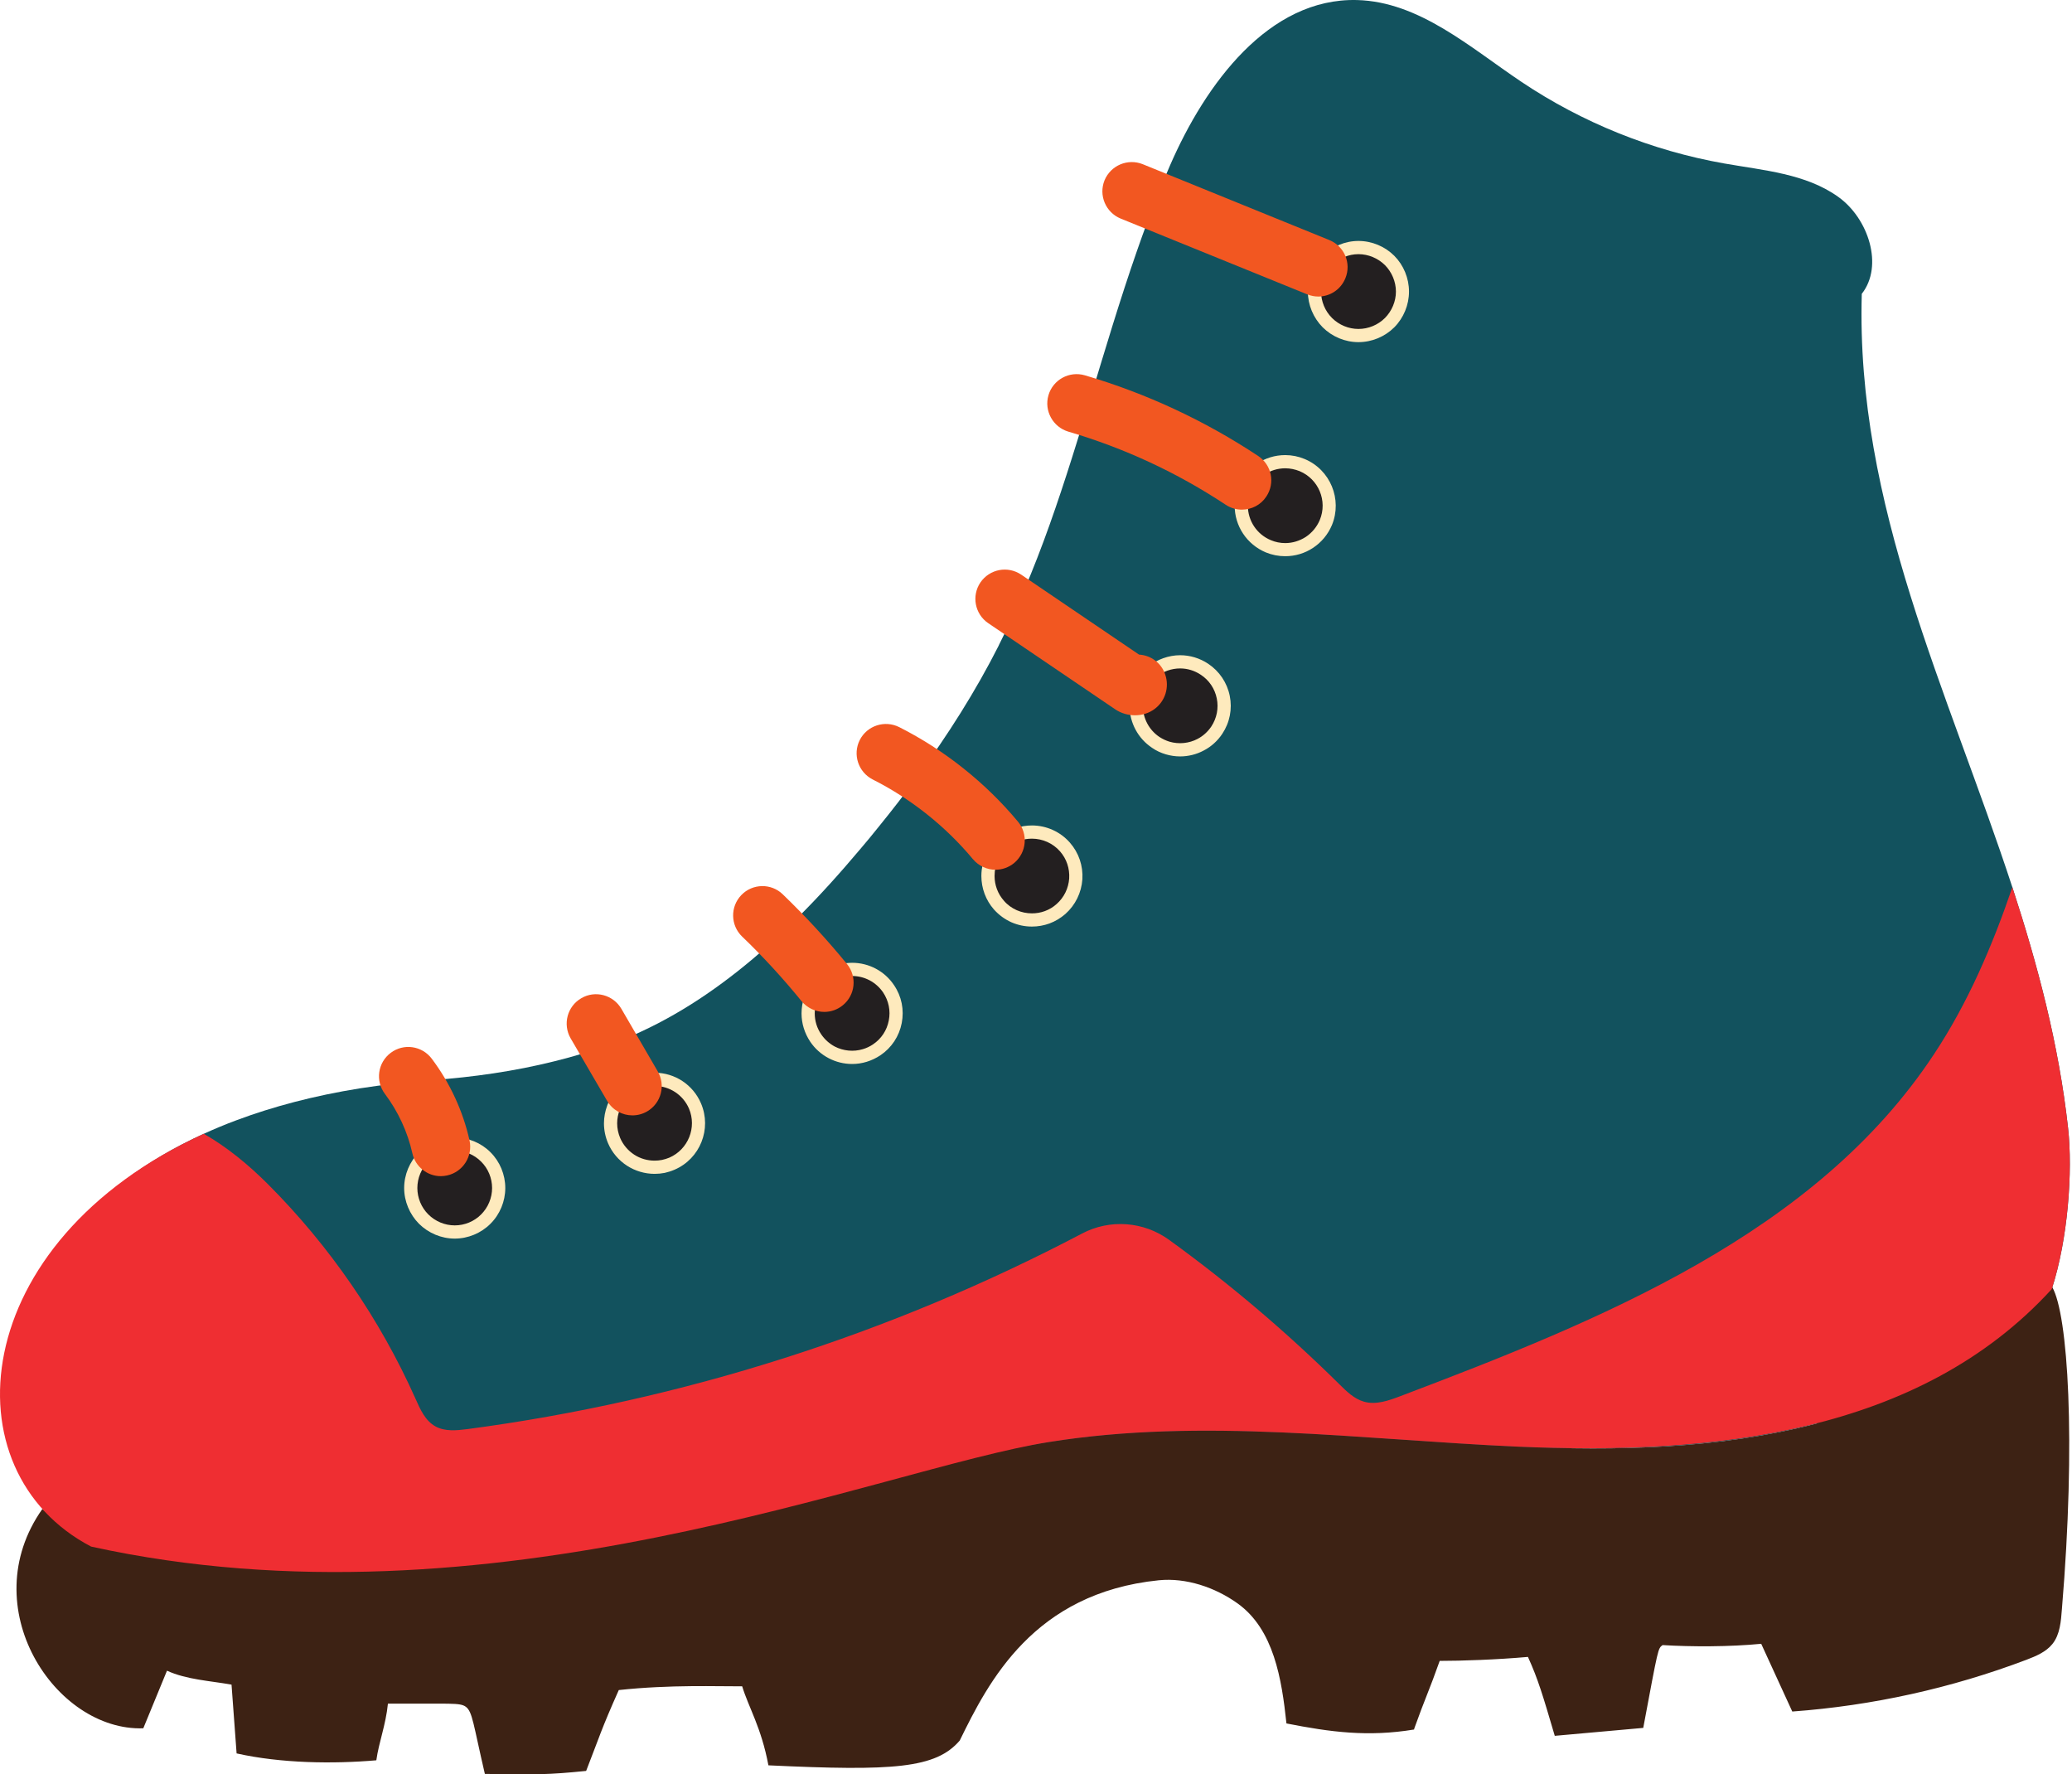
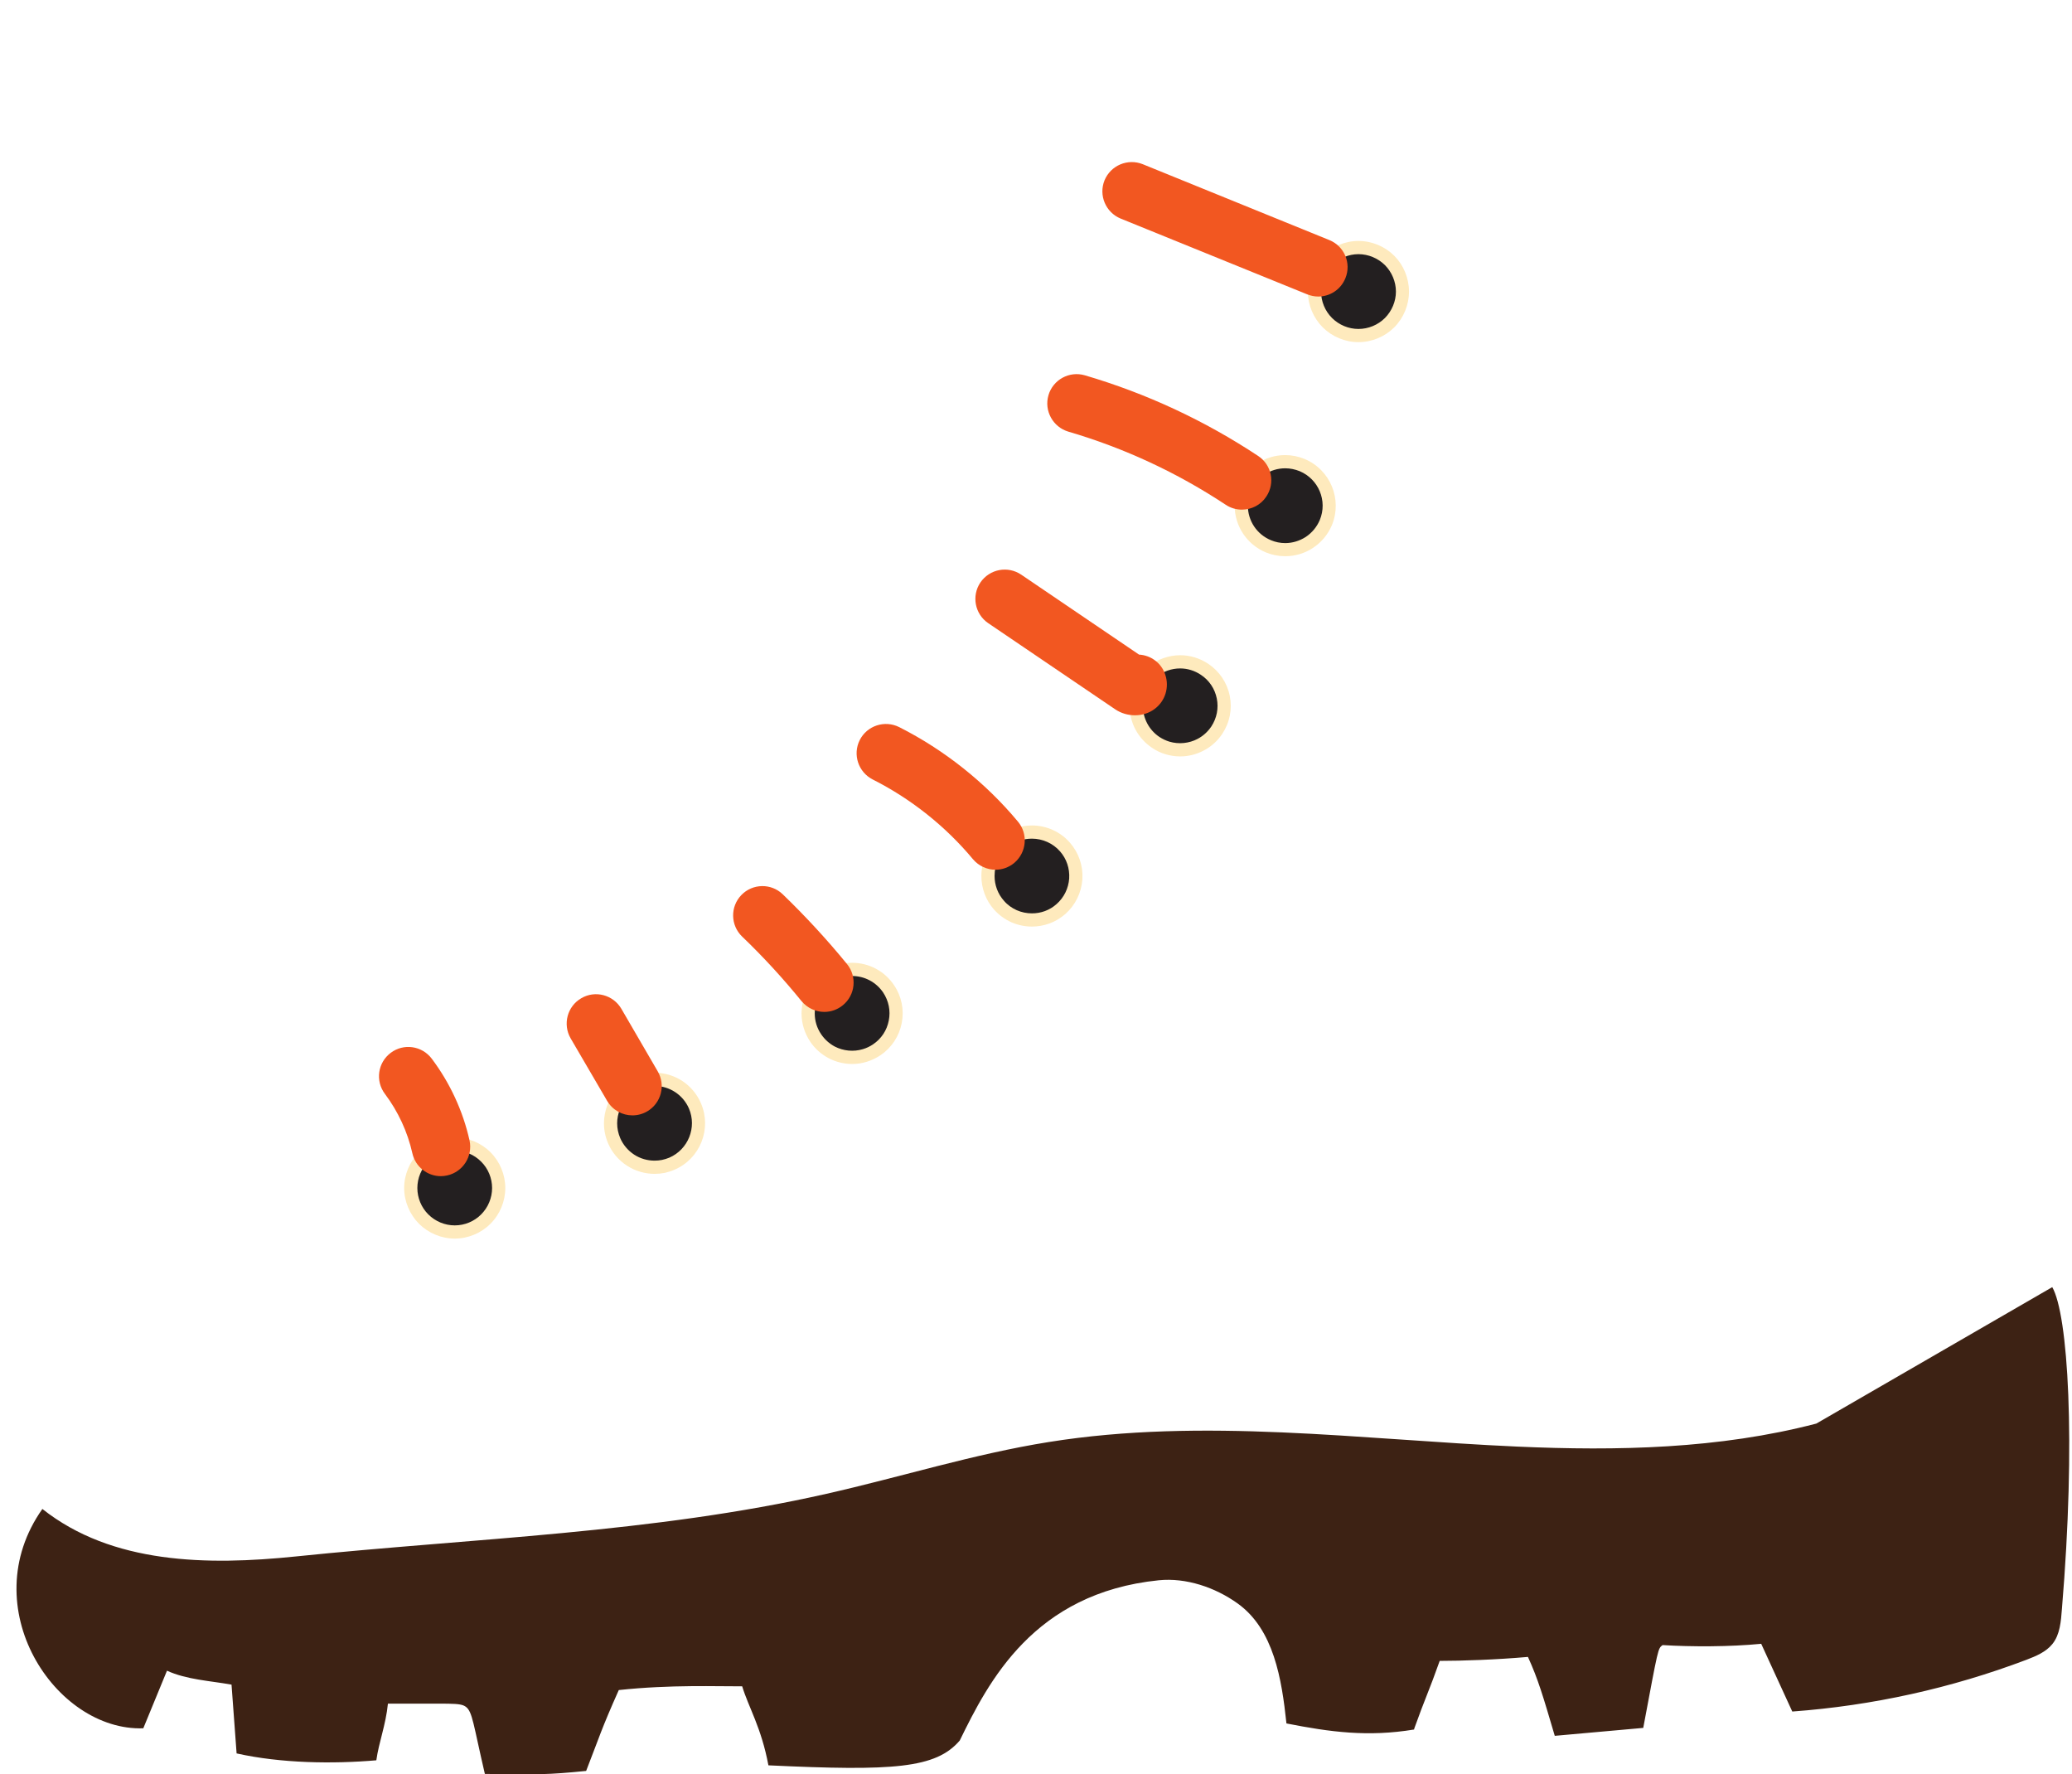
<svg xmlns="http://www.w3.org/2000/svg" width="584" height="500" viewBox="0 0 584 500" fill="none">
-   <path d="M25.347 436.325C25.721 436.553 26.096 436.758 26.539 436.965C26.777 437.102 27.016 437.238 27.288 437.374C27.561 437.514 27.833 437.65 28.106 437.786C28.31 437.878 28.514 437.991 28.753 438.083L28.923 438.175C29.161 438.267 29.366 438.379 29.57 438.471C29.843 438.587 30.081 438.675 30.32 438.791C30.558 438.883 30.762 438.972 31.001 439.043C31.171 439.132 31.376 439.2 31.58 439.292L31.716 439.316C31.989 439.452 32.295 439.544 32.636 439.66V439.68C32.908 439.772 33.215 439.864 33.487 439.956L33.862 440.092C34.066 440.137 34.271 440.205 34.475 440.273L34.713 440.344C34.952 440.412 35.225 440.505 35.497 440.573C36.008 440.709 36.485 440.845 36.995 440.961L37.575 441.097C37.949 441.189 38.29 441.257 38.63 441.346C39.346 441.485 40.061 441.622 40.776 441.737C51.949 443.539 63.223 444.592 74.599 444.132C132.196 441.874 190.373 439.52 246.267 425.184C269.565 419.223 292.488 411.164 316.433 408.518C319.055 408.218 380.467 414.659 443.208 412.261C443.242 411.781 443.276 411.301 443.31 410.82L442.527 411.324C442.527 410.251 442.492 409.178 442.424 408.106H443.003C443.957 408.126 444.911 408.126 445.864 408.15C447.023 408.15 448.215 408.174 449.339 408.174C451.996 408.174 454.618 408.126 457.275 408.082C458.603 408.058 459.897 408.014 461.226 407.969C462.554 407.922 463.849 407.877 465.177 407.809C467.8 407.693 470.422 407.533 473.045 407.353C474.374 407.261 475.668 407.145 476.996 407.033C478.29 406.917 479.585 406.781 480.879 406.644C482.208 406.528 483.536 406.368 484.83 406.208C486.124 406.052 487.419 405.892 488.713 405.708C489.394 405.616 490.042 405.524 490.655 405.435C491.983 405.251 493.277 405.044 494.572 404.815C495.083 404.751 495.593 404.659 496.07 404.567C496.411 404.522 496.683 404.451 496.99 404.407C498.148 404.199 499.238 403.994 500.362 403.766C501.656 403.538 502.951 403.265 504.245 402.99C506.799 402.421 509.354 401.825 511.909 401.164C513.952 400.616 515.996 400.047 518.04 399.43C518.721 399.223 519.402 399.018 520.083 398.814C520.458 398.674 520.867 398.562 521.242 398.425C521.684 398.286 522.161 398.129 522.604 397.966C522.91 397.877 523.217 397.761 523.524 397.673C525.431 397.008 527.372 396.324 529.246 395.592C529.621 395.455 529.995 395.295 530.404 395.159C530.642 395.047 530.915 394.931 531.187 394.839C531.46 394.726 531.766 394.611 532.039 394.474L532.618 394.246C532.925 394.11 533.231 393.994 533.537 393.858L533.946 393.698C534.219 393.585 534.525 393.446 534.832 393.309C535.241 393.149 535.615 392.989 535.99 392.809C536.365 392.649 536.739 392.489 537.114 392.305C537.829 391.984 538.578 391.644 539.328 391.3C539.702 391.119 540.043 390.959 540.418 390.775C540.895 390.547 541.372 390.319 541.848 390.067L542.325 389.862C542.768 389.634 543.211 389.406 543.688 389.154C544.063 388.973 544.403 388.79 544.744 388.606C545.118 388.425 545.459 388.217 545.834 388.037C547.264 387.284 548.661 386.484 550.091 385.683C550.33 385.526 550.602 385.363 550.875 385.206C551.317 384.93 551.794 384.658 552.271 384.382C552.543 384.222 552.782 384.062 553.055 383.902C553.77 383.445 554.519 382.989 555.234 382.509C555.575 382.304 555.916 382.076 556.256 381.872C556.597 381.644 556.938 381.415 557.244 381.187C557.585 380.979 557.925 380.751 558.266 380.523C558.709 380.206 559.151 379.906 559.594 379.586L559.833 379.406C560.309 379.086 560.752 378.765 561.229 378.445C561.911 377.944 562.592 377.44 563.239 376.916C563.716 376.575 564.159 376.231 564.635 375.867C564.84 375.683 565.112 375.502 565.317 375.295C565.691 375.022 566.032 374.746 566.338 374.474C566.713 374.201 567.054 373.925 567.394 373.629C567.735 373.333 568.109 373.036 568.45 372.737C568.722 372.508 568.995 372.304 569.234 372.076C569.608 371.735 570.017 371.391 570.358 371.051C570.63 370.843 570.868 370.638 571.073 370.434C571.822 369.77 572.571 369.061 573.287 368.377C573.627 368.08 573.934 367.76 574.24 367.464C574.581 367.123 574.922 366.779 575.262 366.439C575.535 366.163 575.841 365.866 576.114 365.594C576.386 365.274 576.727 364.954 577.033 364.633C577.272 364.358 577.51 364.085 577.783 363.813L578.294 363.264C582.858 349.289 584.254 330.089 582.892 317.851C580.269 294.219 574.309 271.844 567.19 250.018C548.967 194.4 523.013 142.412 524.75 82.799C530.949 74.924 526.657 61.565 518.108 55.472C508.945 48.918 497.092 48.026 485.988 46.064C465.62 42.477 446.001 34.578 428.834 23.073C414.29 13.321 400.018 0.49 382.511 0.013C357.578 -0.651 339.73 23.71 329.785 46.588C328.626 49.259 327.502 51.953 326.412 54.671C324.301 59.923 322.359 65.244 320.486 70.608C315.615 84.58 311.391 98.804 307.1 112.984C305.465 118.304 303.864 123.645 302.161 128.941C298.142 141.636 293.85 154.17 288.638 166.364C286.459 171.592 284.075 176.753 281.52 181.821V181.865C274.946 194.856 267.112 207.162 258.529 218.9C255.055 223.672 251.444 228.328 247.731 232.896C245.994 235.065 244.257 237.187 242.452 239.289C236.798 245.999 230.905 252.576 224.604 258.809C220.585 262.781 216.429 266.64 212.138 270.247C201.034 279.586 188.942 287.529 175.556 292.942C174.261 293.446 172.967 293.947 171.639 294.427C166.632 296.229 161.489 297.782 156.277 299.059C144.935 301.893 133.32 303.535 121.671 304.38C121.399 304.403 121.126 304.427 120.854 304.451C114.212 304.952 107.843 305.704 101.78 306.641L101.473 306.685C88.496 308.763 76.949 311.825 66.697 315.661C63.495 316.846 60.395 318.147 57.432 319.496C-9.566 350.066 -9.975 416.028 25.347 436.325" fill="#12525E" />
  <path d="M11.943 425.218C31.565 440.766 58.443 441.179 83.38 438.6C133.355 433.439 183.944 432.045 232.932 420.95C253.849 416.225 274.391 409.739 295.58 406.359C339.117 399.376 383.574 405.675 427.622 407.64C455.897 408.894 484.547 408.301 511.937 401.157L578.435 362.706C582.863 370.422 585.146 405.79 581.16 453.371C580.887 456.842 580.649 460.586 578.469 463.281C576.663 465.519 573.87 466.681 571.178 467.71C550.023 475.722 527.71 480.655 505.158 482.3L496.402 463.213C487.579 464.078 476.712 464.078 468.604 463.577C467.276 464.606 467.446 464.01 463.154 486.913C456.102 487.506 445.269 488.555 438.217 489.148C434.878 477.848 433.55 473.259 430.654 466.909C421.899 467.686 412.02 468.03 405.785 468.03C402.822 476.41 401.629 478.669 398.631 487.049L398.563 487.369C385.584 489.512 374.989 488.098 362.589 485.656C361.261 473.167 359.046 459.169 348.826 451.842C342.49 447.297 334.28 444.538 326.615 445.311C291.288 448.898 278.581 473.964 270.507 490.473C263.762 498.329 251.873 499.126 216.58 497.46C214.57 486.729 210.993 481.159 209.188 475.197C202.34 475.245 189.054 474.673 174.406 476.25C169.432 487.39 168.921 489.512 165.208 499.034C154.613 500.107 151.445 500.107 136.66 499.879C133.39 485.86 133.185 482.389 131.311 480.975C129.608 479.718 127.019 480.175 109.338 480.086C108.725 486.157 106.784 490.906 106.068 496.043C93.872 497.096 79.224 496.911 66.687 494.104L65.257 474.72C59.295 473.647 52.584 473.327 47.065 470.793L40.388 487.025C15.553 487.894 -7.578 452.87 11.943 425.218" fill="#3D2214" />
-   <path d="M25.686 435.821C138.36 460.55 247.866 413.995 295.586 406.369C339.116 399.383 383.532 405.684 427.573 407.649C482.751 410.092 540.996 404.087 578.293 363.264C582.857 349.289 584.253 330.089 582.891 317.851C580.268 294.219 574.308 271.845 567.189 250.018C561.569 266.504 554.688 282.601 545.083 297.098C511.703 347.648 451.347 371.964 394.704 393.425C391.4 394.679 387.823 395.96 384.417 394.979C381.692 394.199 379.581 392.124 377.571 390.139C362.618 375.363 346.541 361.711 329.511 349.381C322.324 344.177 312.821 343.468 304.987 347.6C251.034 375.959 192.109 394.727 131.718 402.717C128.687 403.106 125.417 403.426 122.76 401.965C119.865 400.388 118.434 397.145 117.106 394.134C107.058 371.643 92.855 351.026 75.45 333.628C70.17 328.355 64.039 323.239 57.431 319.496C-9.567 350.066 -14.915 414.635 25.686 435.821" fill="#EF2E32" />
  <path d="M128.177 347.161C131.435 347.161 134.626 345.859 136.929 343.529C139.232 341.246 140.548 338.051 140.548 334.784C140.548 331.52 139.232 328.325 136.929 326.019C134.626 323.713 131.435 322.39 128.177 322.39C124.887 322.39 121.696 323.713 119.393 326.019C117.09 328.325 115.773 331.52 115.773 334.784C115.773 338.051 117.09 341.246 119.393 343.529C121.696 345.859 124.887 347.161 128.177 347.161ZM349.967 140.809C350.099 139.779 350.362 138.753 350.79 137.749C351.744 135.42 353.356 133.548 355.297 132.245C357.337 130.853 359.739 130.099 362.24 130.099C363.819 130.099 365.431 130.419 366.978 131.057C373.295 133.682 376.289 140.944 373.69 147.245C372.703 149.643 371.024 151.538 369.05 152.864C367.043 154.164 364.641 154.894 362.24 154.894C360.627 154.894 359.048 154.598 357.502 153.937C352.698 151.973 349.836 147.36 349.836 142.497C349.836 141.951 349.869 141.378 349.967 140.809V140.809ZM320.488 196.334C320.817 194.85 321.409 193.389 322.297 192.04C323.844 189.737 326.015 188.115 328.45 187.246C329.799 186.766 331.213 186.516 332.628 186.516C334.997 186.516 337.366 187.177 339.505 188.595C345.164 192.386 346.743 200.055 342.927 205.763C341.742 207.566 340.195 208.938 338.386 209.873C336.609 210.81 334.602 211.288 332.628 211.288C331.444 211.288 330.259 211.13 329.108 210.788C327.956 210.445 326.837 209.919 325.785 209.234C322.165 206.836 320.224 202.911 320.224 198.89C320.224 198.048 320.323 197.179 320.488 196.334V196.334ZM278.538 245.377C278.9 242.455 280.282 239.646 282.651 237.566C283.901 236.474 285.316 235.651 286.796 235.148C288.112 234.691 289.461 234.464 290.843 234.464C294.265 234.464 297.687 235.901 300.121 238.688C304.662 243.824 304.136 251.655 299.003 256.152C297.851 257.202 296.535 257.978 295.12 258.482C293.771 259.008 292.291 259.258 290.843 259.258C289.132 259.258 287.421 258.893 285.809 258.186C284.23 257.501 282.749 256.452 281.532 255.057C279.459 252.704 278.439 249.783 278.439 246.861C278.439 246.358 278.472 245.857 278.538 245.377V245.377ZM228.462 281.473C229.317 279.032 230.929 276.838 233.232 275.288C234.943 274.146 236.852 273.482 238.727 273.255C239.221 273.208 239.681 273.185 240.142 273.185C244.123 273.185 248.038 275.104 250.44 278.644C254.256 284.326 252.743 292.022 247.084 295.858C246.031 296.565 244.88 297.092 243.728 297.434C242.544 297.799 241.359 297.957 240.174 297.957C238.2 297.957 236.193 297.48 234.417 296.565C232.673 295.628 231.094 294.259 229.876 292.502C228.429 290.377 227.771 287.958 227.771 285.583C227.771 284.191 228.001 282.799 228.462 281.473ZM173.022 311.884C174.207 308.963 176.477 306.498 179.603 305.149C180.655 304.695 181.741 304.419 182.827 304.261C183.386 304.192 183.913 304.146 184.505 304.146C189.276 304.146 193.849 306.952 195.856 311.657C198.587 317.935 195.659 325.219 189.375 327.937C188.585 328.279 187.762 328.529 186.94 328.691C186.15 328.849 185.328 328.941 184.505 328.941C182.103 328.941 179.734 328.233 177.76 326.93C175.753 325.654 174.108 323.782 173.088 321.429C172.397 319.83 172.101 318.188 172.101 316.543C172.101 314.944 172.397 313.345 173.022 311.884V311.884ZM374.117 90.92C371.814 88.614 370.498 85.442 370.498 82.175C370.498 78.911 371.814 75.713 374.117 73.407C376.42 71.103 379.645 69.778 382.869 69.778C386.126 69.778 389.351 71.103 391.654 73.407C393.957 75.713 395.273 78.911 395.273 82.175C395.273 85.442 393.957 88.614 391.654 90.92C389.351 93.227 386.126 94.549 382.869 94.549C379.645 94.549 376.42 93.227 374.117 90.92Z" fill="#231F20" />
  <path d="M120.727 327.337C118.752 329.279 117.633 331.994 117.633 334.781C117.633 337.543 118.752 340.262 120.727 342.223C122.702 344.188 125.401 345.307 128.165 345.307C130.963 345.307 133.662 344.188 135.604 342.223C137.579 340.262 138.698 337.543 138.698 334.781C138.698 331.994 137.579 329.279 135.604 327.337C133.662 325.375 130.963 324.233 128.165 324.233C125.401 324.233 122.702 325.375 120.727 327.337ZM118.094 344.85C115.461 342.2 113.914 338.527 113.914 334.781C113.914 331.013 115.461 327.337 118.094 324.713C120.76 322.041 124.413 320.533 128.165 320.533C131.917 320.533 135.604 322.041 138.237 324.69C140.903 327.337 142.417 331.013 142.417 334.781C142.417 338.527 140.903 342.2 138.237 344.85C135.604 347.499 131.917 349.03 128.165 349.03C124.413 349.03 120.76 347.499 118.094 344.85ZM356.352 133.772C354.64 134.91 353.324 136.533 352.534 138.452C352.139 139.294 351.908 140.163 351.81 141.052V141.075C351.744 141.532 351.711 142.013 351.711 142.49C351.711 146.762 354.245 150.574 358.195 152.219C359.479 152.766 360.861 153.039 362.243 153.039C364.284 153.039 366.291 152.423 368.036 151.304C369.78 150.139 371.162 148.497 371.985 146.532C374.223 141.167 371.656 135.002 366.291 132.764C364.975 132.241 363.625 131.965 362.243 131.965C360.137 131.965 358.096 132.583 356.352 133.772V133.772ZM356.78 155.665C351.448 153.427 347.992 148.27 347.992 142.49C347.992 141.829 348.057 141.19 348.123 140.552C348.288 139.34 348.617 138.152 349.078 137.036C350.164 134.433 351.941 132.241 354.245 130.688C356.615 129.088 359.38 128.245 362.243 128.245C364.119 128.245 365.962 128.611 367.707 129.341C374.947 132.353 378.403 140.71 375.408 147.97C374.289 150.62 372.446 152.835 370.044 154.408C367.74 155.939 365.008 156.738 362.243 156.738C360.334 156.738 358.524 156.373 356.78 155.665V155.665ZM329.067 188.977C326.927 189.753 325.117 191.169 323.867 193.064C323.143 194.16 322.616 195.349 322.352 196.626L322.32 196.695C322.188 197.425 322.122 198.179 322.122 198.887C322.122 202.425 323.866 205.713 326.796 207.678C327.684 208.247 328.639 208.705 329.626 209.001C332.259 209.778 335.156 209.478 337.526 208.224C339.105 207.401 340.422 206.193 341.409 204.732C342.956 202.379 343.516 199.571 342.956 196.83C342.397 194.068 340.817 191.695 338.447 190.142C336.703 188.977 334.695 188.361 332.621 188.361C331.437 188.361 330.219 188.565 329.067 188.977V188.977ZM328.573 212.562C327.191 212.151 325.907 211.558 324.755 210.759C320.773 208.132 318.37 203.682 318.37 198.887C318.37 197.972 318.469 197.06 318.666 196.145V195.941C319.061 194.183 319.785 192.515 320.773 191.011C322.484 188.43 324.92 186.534 327.849 185.485C329.396 184.935 331.009 184.639 332.621 184.639C335.452 184.639 338.184 185.485 340.521 187.038C343.68 189.138 345.852 192.357 346.609 196.076C347.366 199.822 346.609 203.613 344.503 206.786C343.186 208.774 341.376 210.416 339.237 211.512C337.229 212.585 334.925 213.155 332.621 213.155C331.272 213.155 329.89 212.951 328.573 212.562V212.562ZM287.399 236.901C286.115 237.359 284.93 238.043 283.877 238.955C281.935 240.667 280.717 243.02 280.388 245.577C280.355 245.989 280.322 246.423 280.322 246.858C280.322 249.412 281.244 251.9 282.955 253.819C283.943 254.984 285.194 255.876 286.576 256.491C287.925 257.084 289.373 257.38 290.855 257.38C292.105 257.38 293.323 257.176 294.508 256.741C295.726 256.284 296.845 255.622 297.799 254.757C299.906 252.907 301.156 250.327 301.354 247.542C301.519 244.731 300.63 242.016 298.754 239.893C296.779 237.632 293.85 236.329 290.855 236.329C289.67 236.329 288.485 236.513 287.399 236.901V236.901ZM285.062 259.891C283.186 259.048 281.54 257.837 280.125 256.264C277.854 253.661 276.603 250.327 276.603 246.858C276.603 246.262 276.636 245.692 276.702 245.143C277.13 241.674 278.809 238.478 281.442 236.171C282.824 234.913 284.437 234.002 286.181 233.386C287.662 232.883 289.242 232.61 290.855 232.61C294.936 232.61 298.852 234.367 301.551 237.448C304.053 240.301 305.303 243.978 305.073 247.769C304.81 251.558 303.098 255.053 300.268 257.564C298.918 258.729 297.437 259.618 295.792 260.233C294.212 260.806 292.533 261.102 290.855 261.102C288.847 261.102 286.905 260.691 285.062 259.891V259.891ZM238.984 275.1L238.852 275.12C237.206 275.304 235.692 275.897 234.31 276.835C232.368 278.112 230.986 279.915 230.229 282.084C229.834 283.203 229.636 284.392 229.636 285.58C229.636 287.68 230.262 289.71 231.446 291.445C232.434 292.906 233.75 294.094 235.297 294.917C237.7 296.148 240.563 296.448 243.197 295.648C244.217 295.352 245.171 294.894 246.06 294.298C248.397 292.725 249.977 290.352 250.503 287.588C251.063 284.826 250.47 282.019 248.924 279.688C246.949 276.766 243.69 275.031 240.168 275.031C239.741 275.031 239.379 275.054 238.984 275.1V275.1ZM233.586 298.205C231.479 297.109 229.669 295.487 228.353 293.525C226.773 291.149 225.917 288.41 225.917 285.58C225.917 283.98 226.181 282.381 226.707 280.853C227.728 277.931 229.637 275.485 232.204 273.751C234.113 272.474 236.318 271.651 238.556 271.401H238.589C239.082 271.355 239.609 271.309 240.168 271.309C244.908 271.309 249.351 273.659 251.984 277.612C254.124 280.761 254.881 284.55 254.157 288.295C253.432 292.018 251.293 295.259 248.133 297.382C246.916 298.182 245.632 298.798 244.283 299.209C242.933 299.62 241.584 299.825 240.202 299.825C237.865 299.825 235.594 299.255 233.586 298.205V298.205ZM183.097 306.104C182.11 306.22 181.221 306.493 180.333 306.858C177.798 307.931 175.856 309.916 174.803 312.43L174.737 312.565C174.211 313.845 173.948 315.192 173.948 316.538C173.948 317.976 174.244 319.368 174.803 320.695C175.626 322.61 177.008 324.233 178.753 325.375C180.464 326.494 182.472 327.063 184.513 327.063C185.204 327.063 185.928 326.994 186.586 326.859C187.277 326.721 187.968 326.494 188.66 326.217C193.959 323.914 196.46 317.726 194.189 312.384C192.511 308.5 188.693 306.012 184.513 306.012C184.019 306.012 183.525 306.035 183.097 306.104V306.104ZM176.745 328.502C174.375 326.971 172.499 324.779 171.38 322.156C170.623 320.375 170.228 318.48 170.228 316.538C170.228 314.826 170.558 313.135 171.15 311.515L171.281 311.173C172.73 307.681 175.396 304.939 178.851 303.455C180.036 302.932 181.287 302.589 182.571 302.405C183.196 302.336 183.854 302.29 184.513 302.29C190.207 302.29 195.341 305.67 197.579 310.923C200.673 318.137 197.316 326.54 190.108 329.621C189.219 330.009 188.265 330.305 187.343 330.513C186.421 330.694 185.467 330.786 184.513 330.786C181.748 330.786 179.049 329.986 176.745 328.502V328.502ZM375.441 74.706C373.466 76.667 372.348 79.386 372.348 82.171C372.348 84.932 373.466 87.65 375.441 89.612C377.416 91.577 380.115 92.696 382.88 92.696C385.677 92.696 388.376 91.577 390.351 89.612C392.293 87.65 393.445 84.932 393.445 82.171C393.445 79.386 392.293 76.667 390.351 74.706C388.376 72.764 385.677 71.622 382.88 71.622C380.115 71.622 377.416 72.764 375.441 74.706ZM372.808 92.239C370.175 89.589 368.628 85.913 368.628 82.171C368.628 78.402 370.175 74.749 372.808 72.079C375.474 69.43 379.128 67.899 382.88 67.899C386.665 67.899 390.318 69.43 392.984 72.079C395.617 74.725 397.131 78.402 397.131 82.171C397.131 85.913 395.617 89.589 392.984 92.239C390.318 94.888 386.665 96.415 382.88 96.415C379.128 96.415 375.474 94.888 372.808 92.239Z" fill="#FEEABD" />
  <path d="M371.559 83.565C374.84 83.565 377.892 81.622 379.204 78.403C380.943 74.18 378.909 69.363 374.676 67.65L322.108 46.279C317.875 44.569 313.052 46.6 311.312 50.823C309.606 55.046 311.641 59.863 315.874 61.599L368.441 82.948C369.491 83.358 370.541 83.565 371.559 83.565" fill="#F25721" />
  <path d="M350.025 143.615C352.737 143.615 355.352 142.314 356.921 139.918C359.47 136.104 358.424 130.989 354.6 128.479C339.534 118.502 323.095 110.851 305.773 105.762C301.394 104.481 296.786 106.994 295.511 111.377C294.236 115.74 296.753 120.329 301.1 121.629C316.853 126.241 331.788 133.182 345.482 142.245C346.887 143.183 348.489 143.615 350.025 143.615" fill="#F25721" />
  <path d="M319.905 201.565C321.887 201.565 323.87 200.971 325.462 199.762C328.42 197.548 329.622 193.688 328.452 190.171C327.38 186.817 324.357 184.646 321.042 184.464L287.829 161.93C284.026 159.372 278.924 160.354 276.324 164.143C273.789 167.913 274.764 173.048 278.534 175.605L314.315 199.875C316.005 201.016 317.955 201.565 319.905 201.565" fill="#F25721" />
  <path d="M280.584 245.087C282.455 245.087 284.326 244.448 285.874 243.167C289.358 240.223 289.842 235.017 286.906 231.523C277.778 220.566 266.199 211.342 253.458 204.904C249.362 202.849 244.394 204.468 242.33 208.532C240.266 212.622 241.911 217.576 245.975 219.654C256.748 225.085 266.521 232.849 274.23 242.119C275.875 244.061 278.23 245.087 280.584 245.087" fill="#F25721" />
  <path d="M232.339 285.152C234.161 285.152 236.014 284.535 237.548 283.279C241.096 280.403 241.607 275.197 238.731 271.659C233.106 264.785 227.002 258.166 220.61 252.001C217.35 248.85 212.109 248.939 208.945 252.228C205.781 255.517 205.877 260.745 209.169 263.919C215.113 269.604 220.738 275.747 225.916 282.116C227.577 284.101 229.942 285.152 232.339 285.152Z" fill="#F25721" />
  <path d="M178.259 314.307C179.682 314.307 181.105 313.94 182.402 313.187C186.355 310.882 187.684 305.837 185.375 301.887L175.127 284.26C172.819 280.332 167.758 278.985 163.836 281.294C159.883 283.577 158.554 288.644 160.831 292.594L171.111 310.199C172.66 312.846 175.412 314.307 178.259 314.307Z" fill="#F25721" />
  <path d="M124.235 331.436C124.829 331.436 125.455 331.367 126.05 331.229C130.493 330.246 133.31 325.818 132.34 321.365C130.494 313.078 126.801 305.111 121.668 298.304C118.914 294.674 113.751 293.945 110.121 296.686C106.459 299.446 105.74 304.607 108.493 308.259C112.186 313.169 114.878 318.946 116.223 324.973C117.068 328.81 120.479 331.436 124.235 331.436" fill="#F25721" />
</svg>